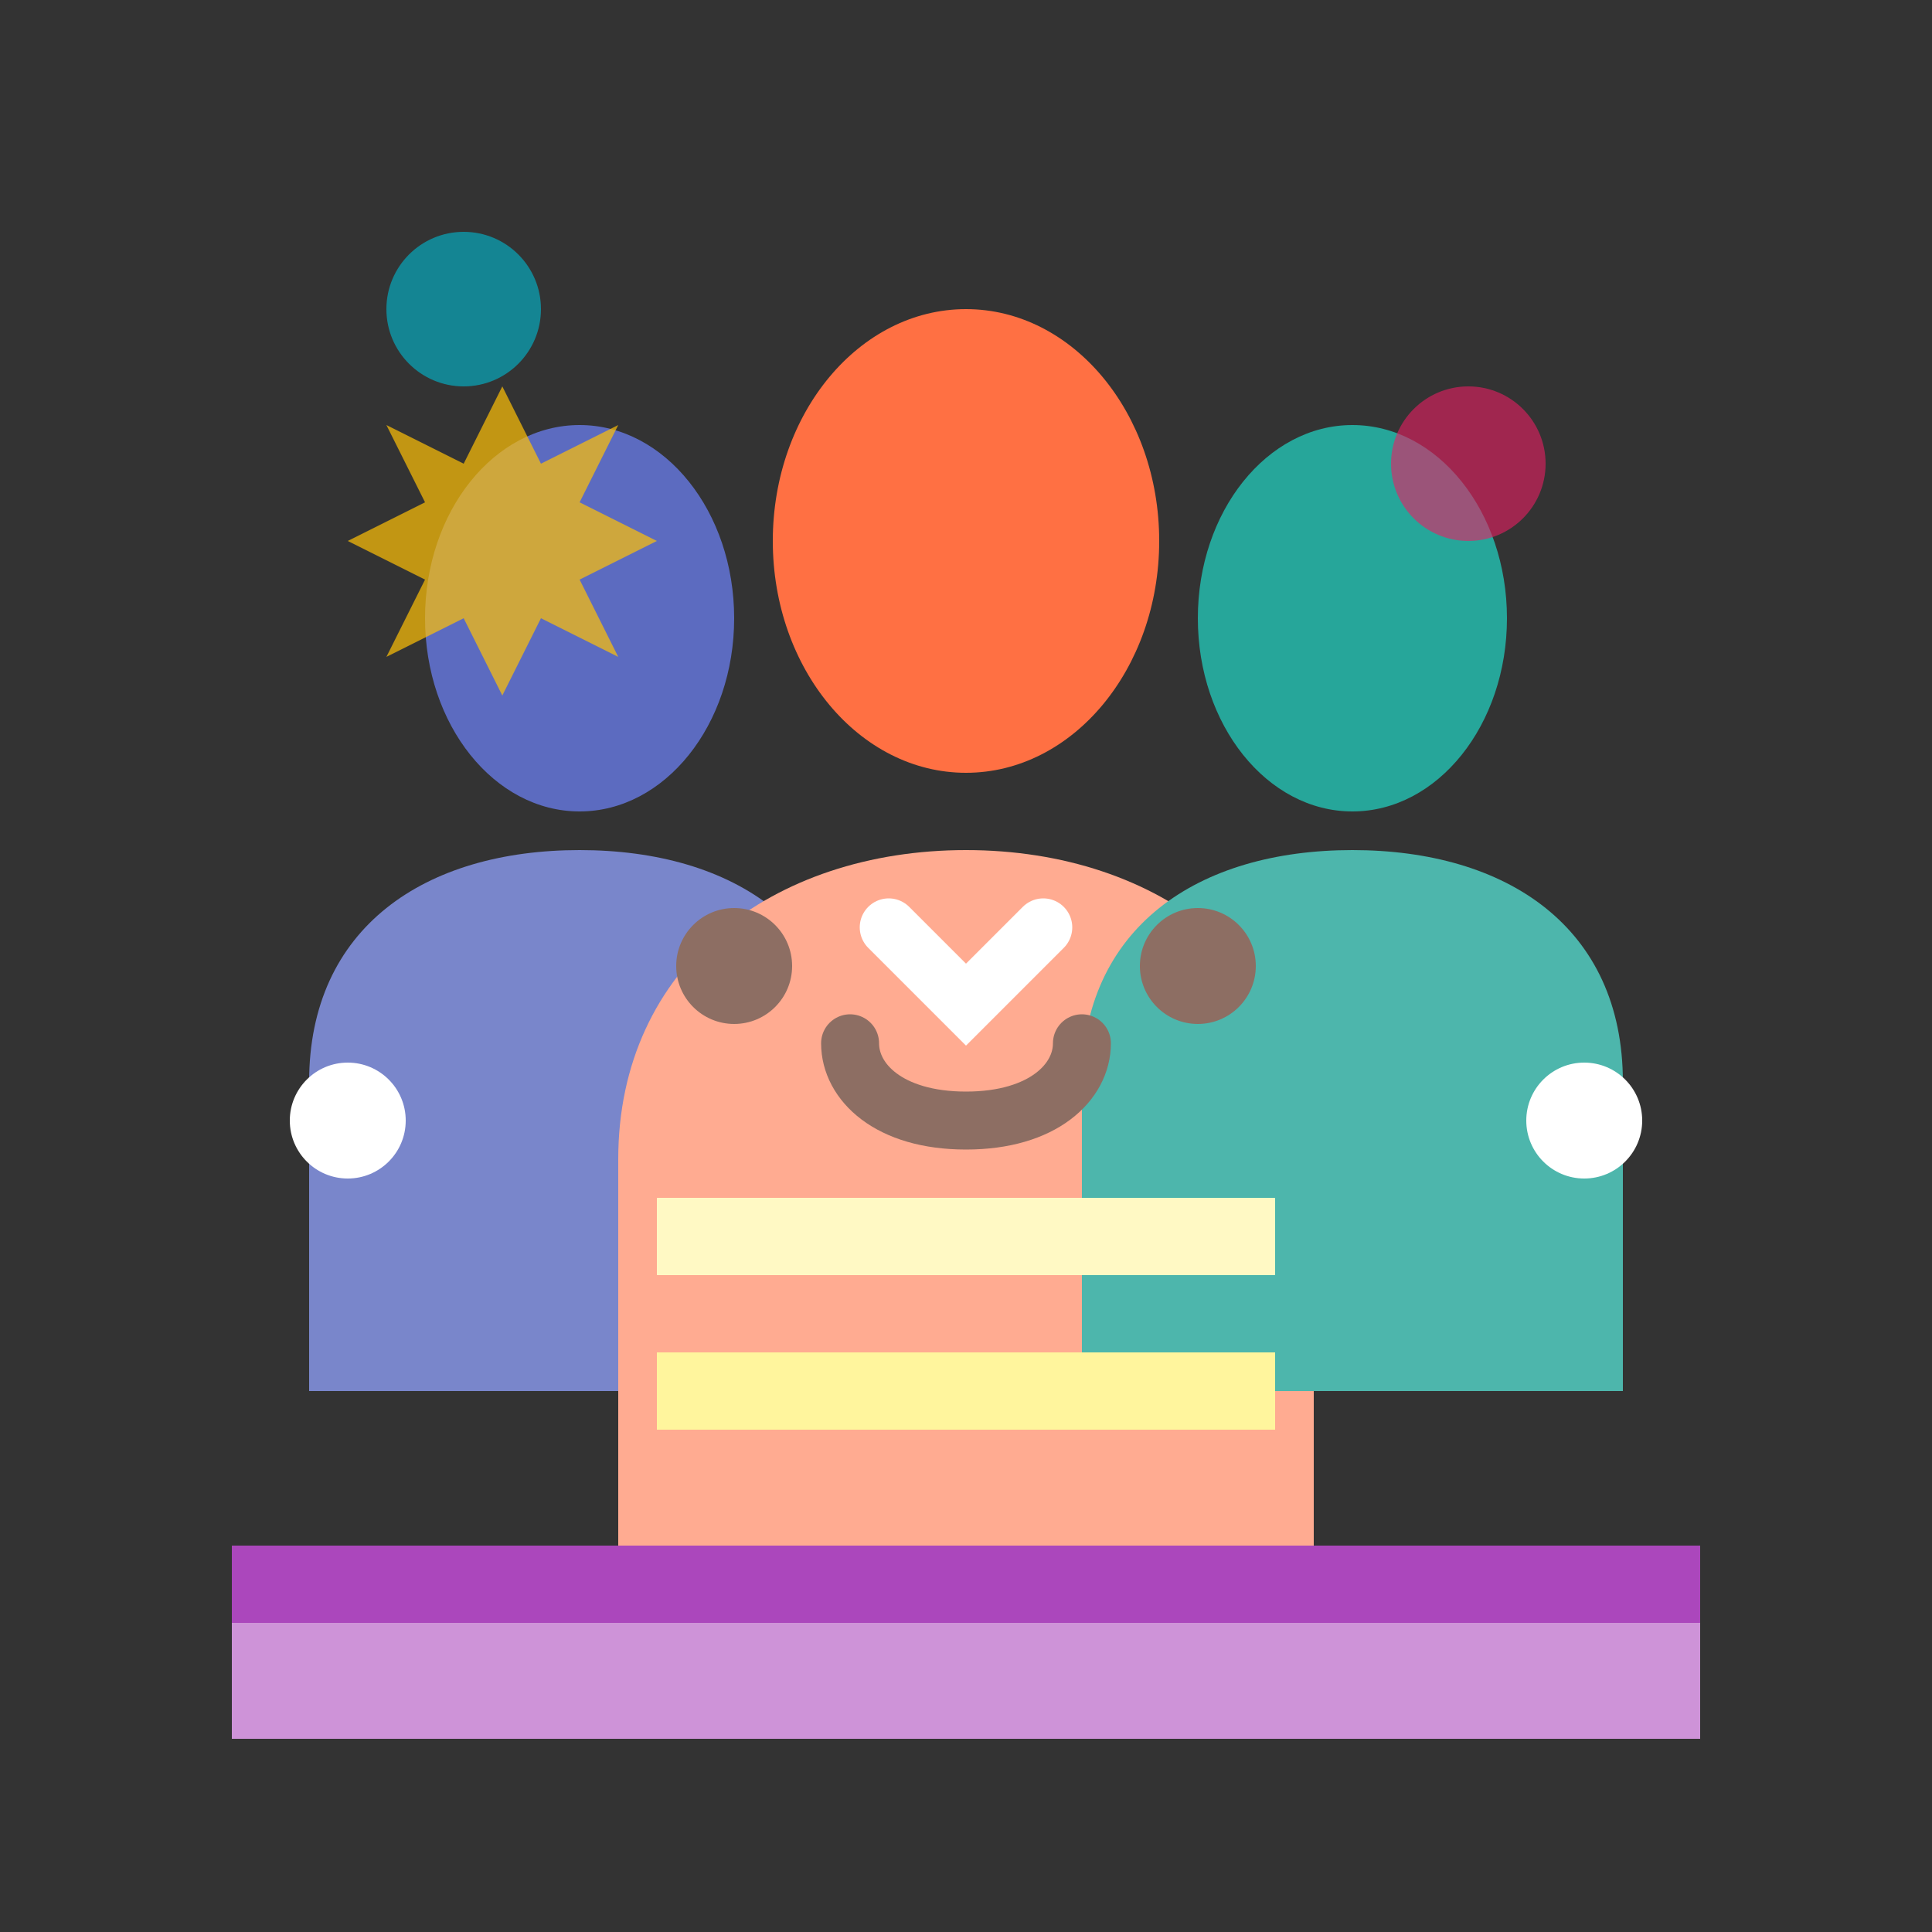
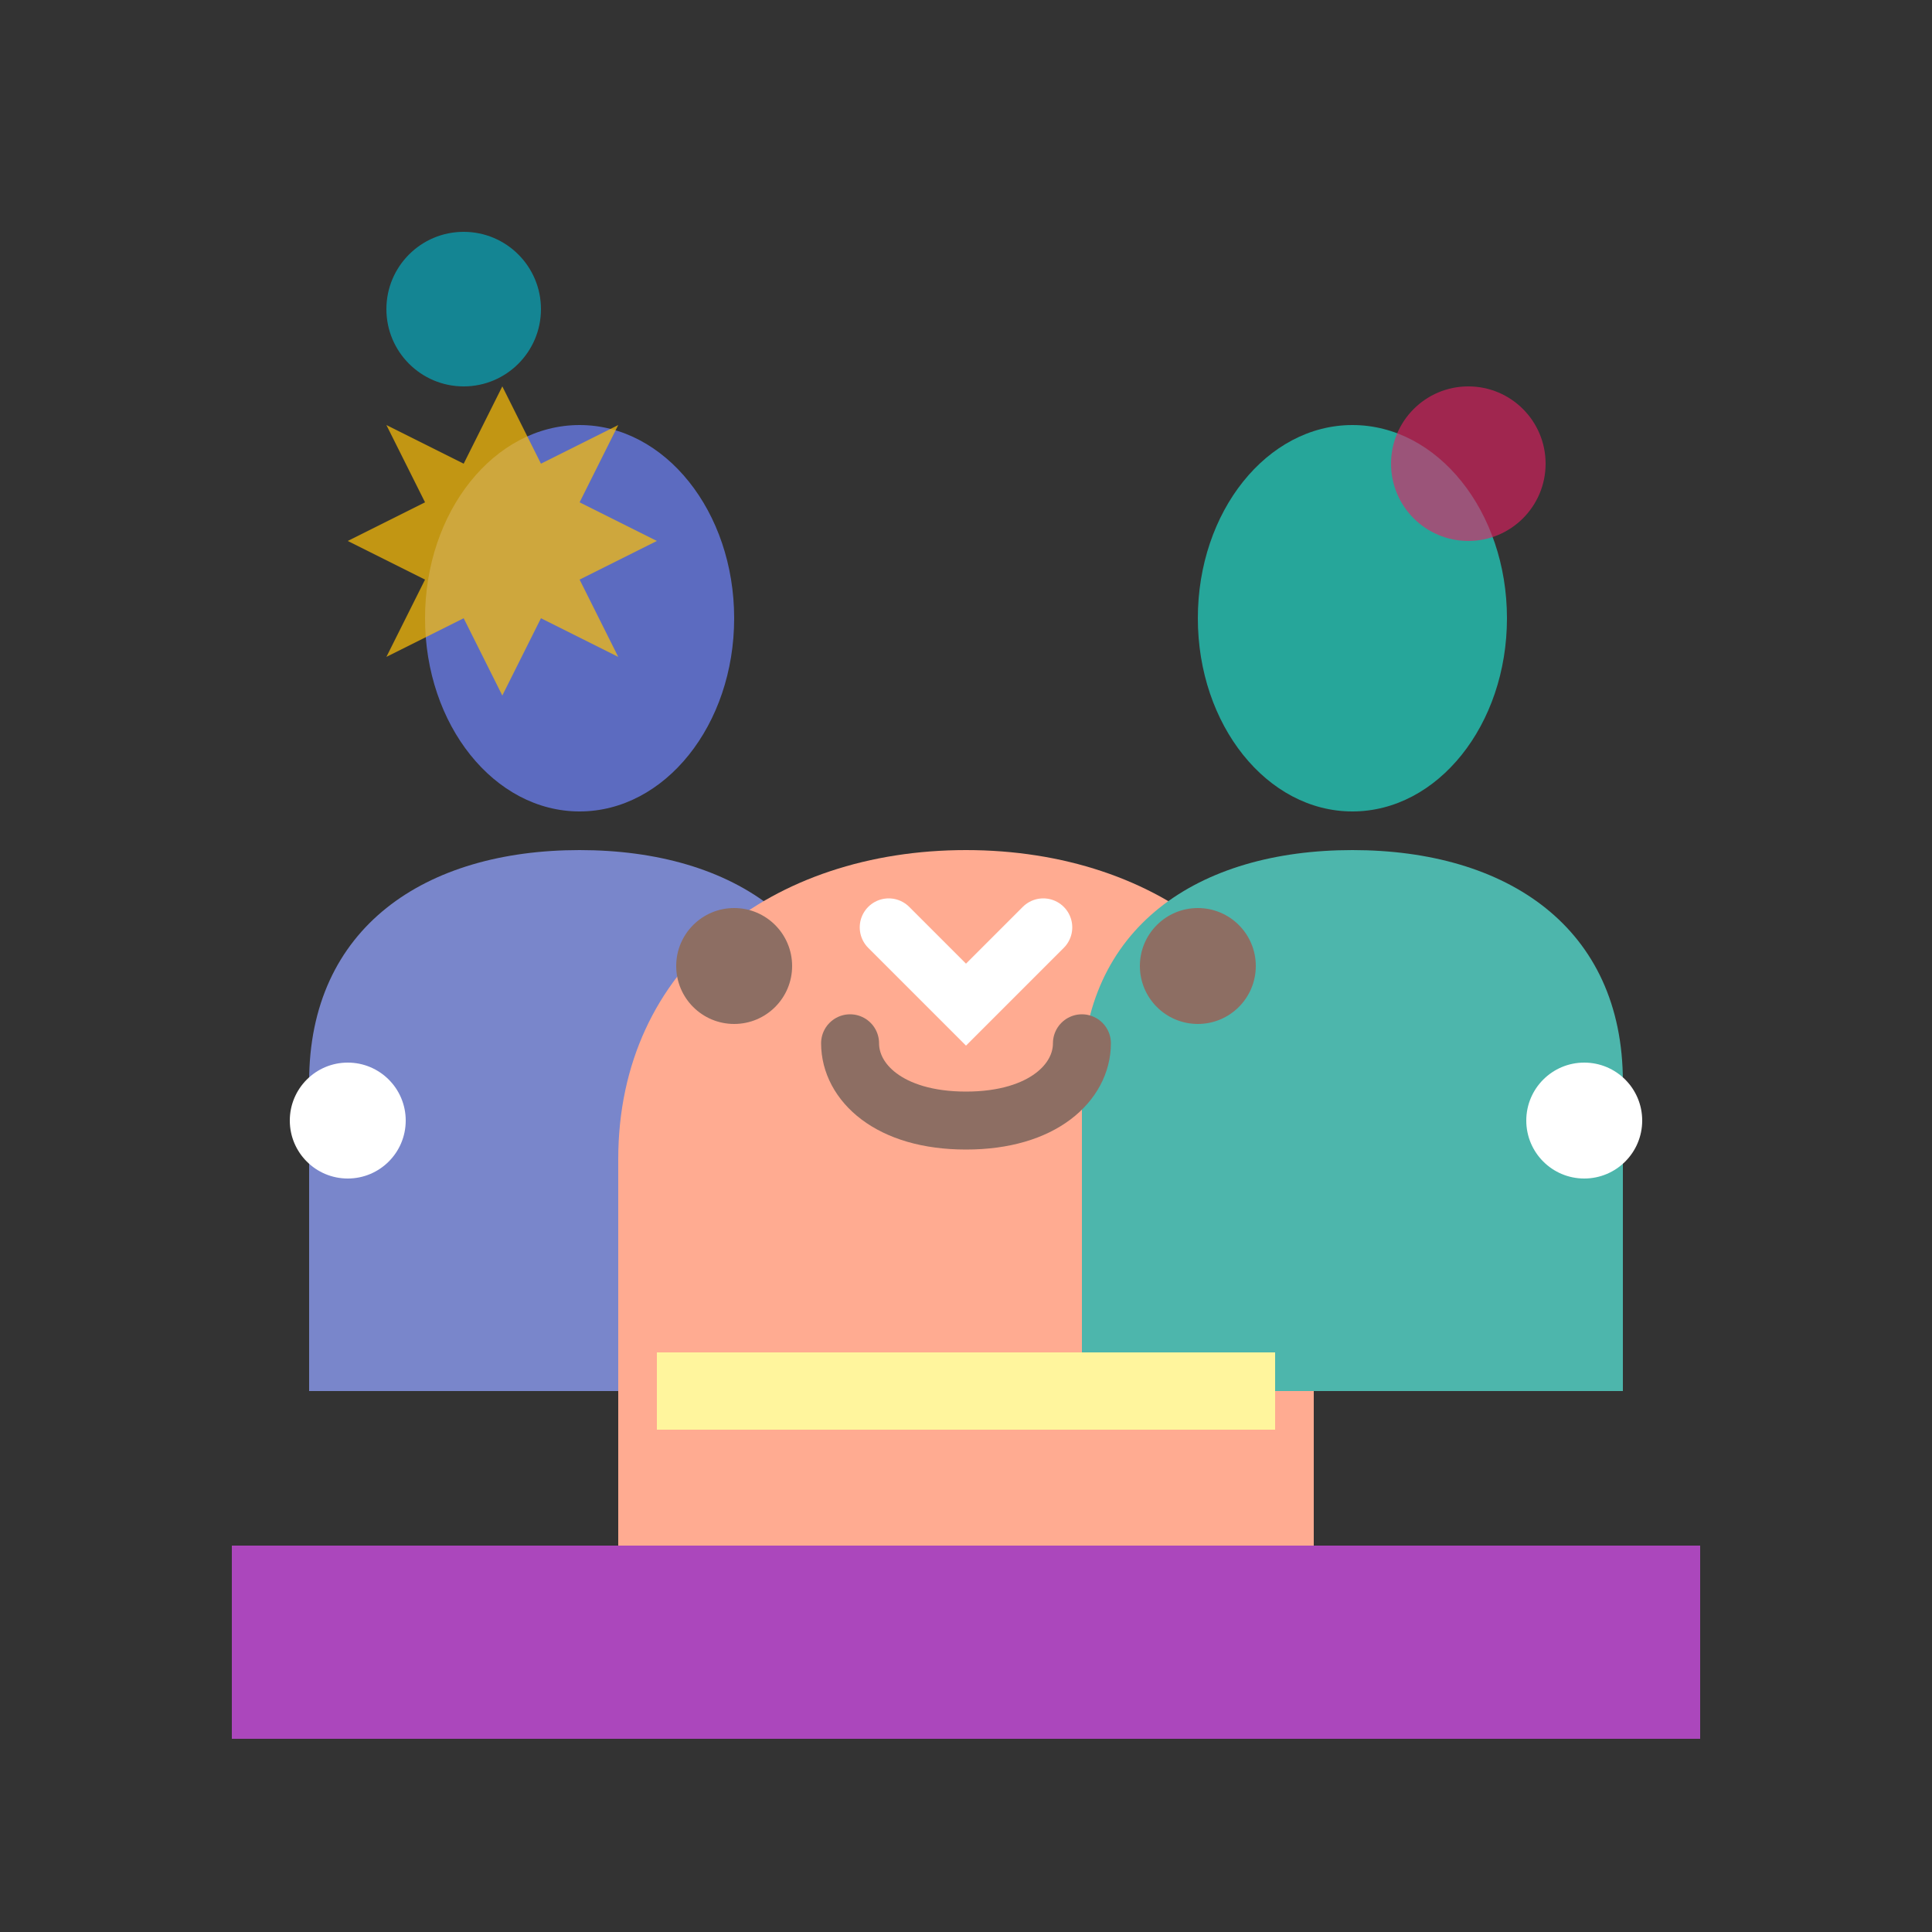
<svg xmlns="http://www.w3.org/2000/svg" width="50" height="50" viewBox="0 0 50 50" fill="none">
  <rect x="0" y="0" width="50" height="50" fill="#333333" stroke="none" />
  <ellipse cx="15" cy="16" rx="4" ry="5" fill="#5C6BC0" />
  <path d="M8 28C8 24 11 22 15 22C19 22 22 24 22 28V36H8V28Z" fill="#7986CB" />
-   <ellipse cx="25" cy="14" rx="5" ry="6" fill="#FF7043" />
  <path d="M16 30C16 25 20 22 25 22C30 22 34 25 34 30V40H16V30Z" fill="#FFAB91" />
  <ellipse cx="35" cy="16" rx="4" ry="5" fill="#26A69A" />
  <path d="M28 28C28 24 31 22 35 22C39 22 42 24 42 28V36H28V28Z" fill="#4DB6AC" />
-   <rect x="17" y="31" width="16" height="2" fill="#FFF9C4" />
  <rect x="17" y="35" width="16" height="2" fill="#FFF59D" />
  <circle cx="9" cy="29" r="1.5" fill="#FFFFFF" />
  <circle cx="41" cy="29" r="1.5" fill="#FFFFFF" />
  <path d="M23 24L25 26L27 24" stroke="#FFFFFF" stroke-width="1.5" stroke-linecap="round" />
  <path d="M6 40H44V45H6V40Z" fill="#AB47BC" />
-   <path d="M6 42H44V45H6V42Z" fill="#CE93D8" />
+   <path d="M6 42V45H6V42Z" fill="#CE93D8" />
  <circle cx="19" cy="25" r="1.5" fill="#8D6E63" />
  <circle cx="31" cy="25" r="1.5" fill="#8D6E63" />
  <path d="M22 27C22 28 23 29 25 29C27 29 28 28 28 27" stroke="#8D6E63" stroke-width="1.5" stroke-linecap="round" />
  <path d="M12 12L13 10L14 12L16 11L15 13L17 14L15 15L16 17L14 16L13 18L12 16L10 17L11 15L9 14L11 13L10 11L12 12Z" fill="#FFC107" opacity="0.7" />
  <circle cx="38" cy="12" r="2" fill="#E91E63" opacity="0.6" />
  <circle cx="12" cy="8" r="2" fill="#00BCD4" opacity="0.6" />
</svg>